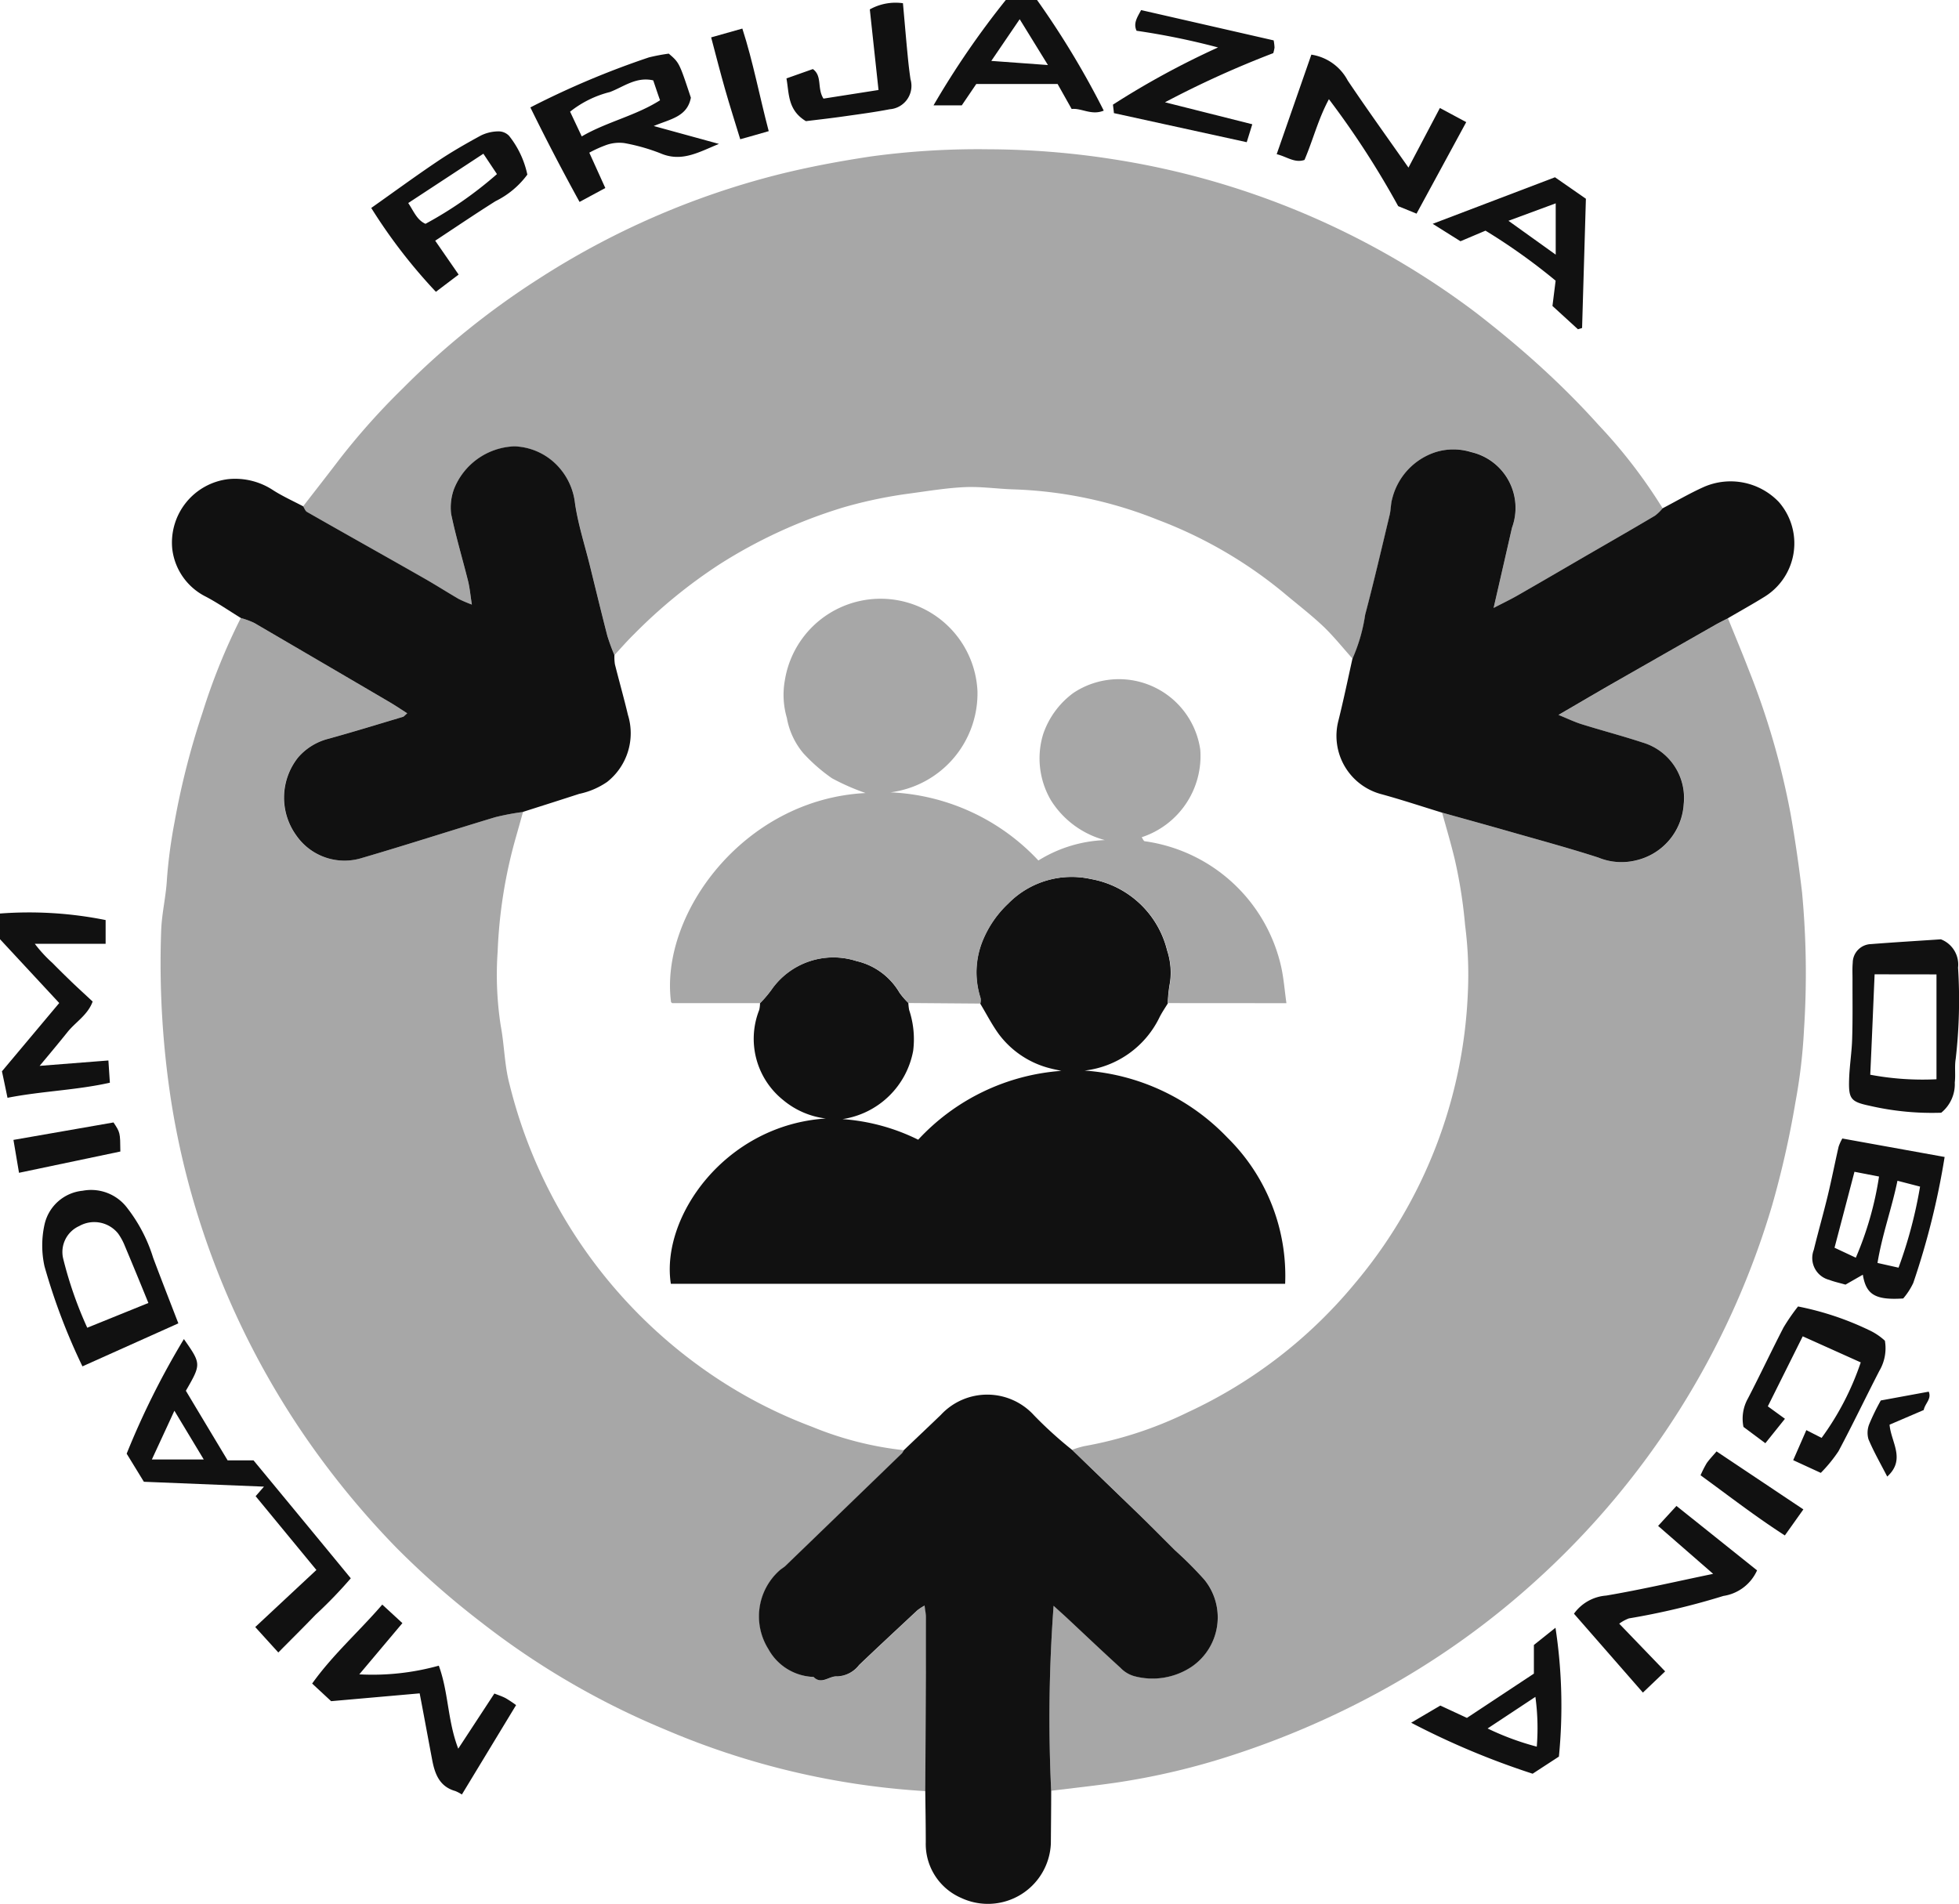
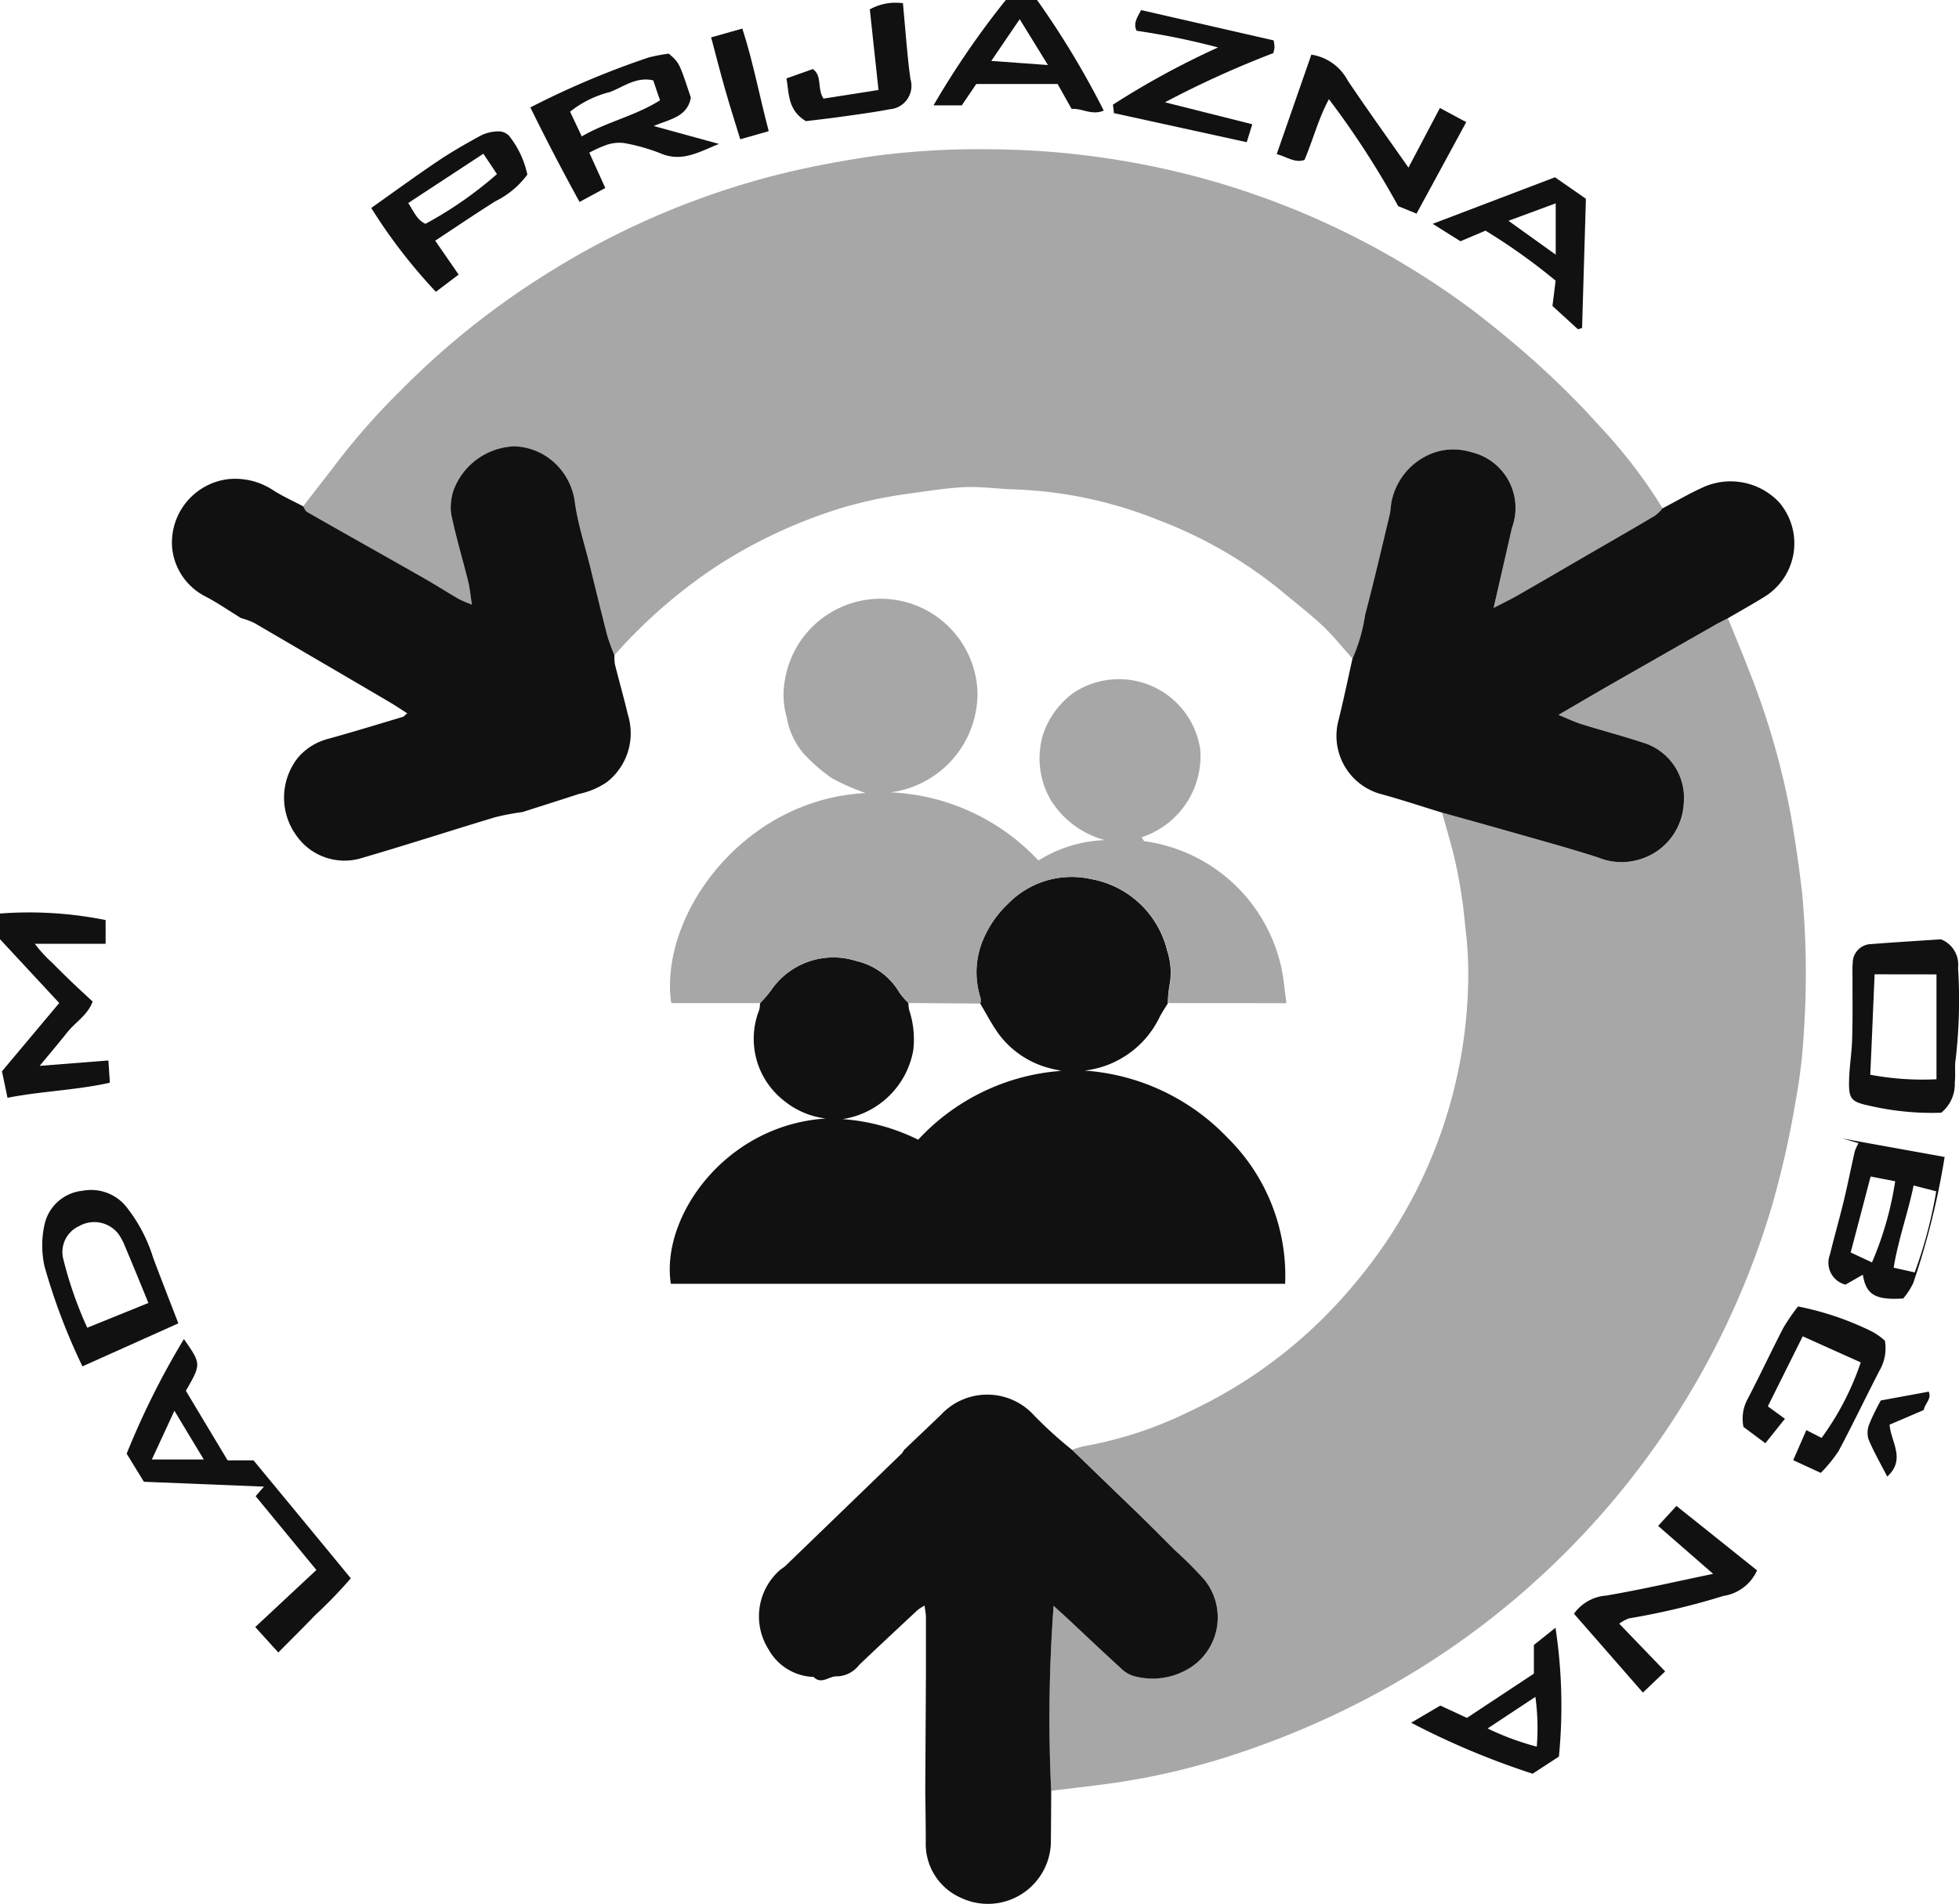
<svg xmlns="http://www.w3.org/2000/svg" id="Group_198" data-name="Group 198" width="70.478" height="68.504" viewBox="0 0 70.478 68.504">
  <g id="Group_199" data-name="Group 199">
    <path id="Path_374" data-name="Path 374" d="M14.871,20.172c.438-.568.881-1.131,1.313-1.7a25.039,25.039,0,0,1,2.27-2.541,28.6,28.6,0,0,1,4.876-3.935A28.976,28.976,0,0,1,31.94,8.24c1.112-.279,2.231-.487,3.364-.658a28.587,28.587,0,0,1,4.233-.257,29.522,29.522,0,0,1,4.539.368,29.01,29.01,0,0,1,12.974,5.5c.81.625,1.6,1.28,2.355,1.969.725.661,1.422,1.358,2.077,2.088a18.5,18.5,0,0,1,2.3,2.992,1.54,1.54,0,0,1-.27.262c-.793.469-1.593.929-2.391,1.392-.854.494-1.7.992-2.561,1.483-.261.15-.534.279-.857.447.235-1.027.449-1.956.66-2.886A2.06,2.06,0,0,0,56.9,18.218a2.15,2.15,0,0,0-1.272,0A2.359,2.359,0,0,0,54.056,19.9c-.051.185-.045.385-.089.572-.287,1.2-.567,2.4-.881,3.594a6.077,6.077,0,0,1-.459,1.587c-.349-.39-.675-.8-1.054-1.163-.457-.432-.961-.815-1.442-1.222a15.958,15.958,0,0,0-4.523-2.616,15.239,15.239,0,0,0-5.159-1.09c-.585-.016-1.171-.106-1.753-.082-.667.029-1.33.139-1.992.229a16.238,16.238,0,0,0-2.393.5,18.032,18.032,0,0,0-4.449,2.042,18.482,18.482,0,0,0-3.081,2.516c-.247.241-.472.5-.708.756a7.255,7.255,0,0,1-.254-.692c-.219-.843-.422-1.691-.631-2.537-.184-.743-.423-1.478-.533-2.232A2.338,2.338,0,0,0,24.1,18.8a2.24,2.24,0,0,0-1.624-.782,2.431,2.431,0,0,0-2.182,1.544,1.941,1.941,0,0,0-.1.879c.167.81.408,1.605.608,2.41.064.259.087.527.139.856a4.389,4.389,0,0,1-.469-.2c-.426-.248-.843-.514-1.271-.758-1.4-.795-2.8-1.582-4.194-2.377-.062-.036-.091-.131-.135-.2" transform="translate(-3.966 -1.954)" fill="#a7a7a7" />
-     <path id="Path_375" data-name="Path 375" d="M35.392,72.531a28.062,28.062,0,0,1-9.339-2.207,28.445,28.445,0,0,1-6.645-3.873,30.177,30.177,0,0,1-3.048-2.68,30.672,30.672,0,0,1-3.2-3.878,29.612,29.612,0,0,1-4.027-8.357A28.936,28.936,0,0,1,8.259,47.7,32.555,32.555,0,0,1,7.9,41.579c.02-.623.176-1.242.208-1.867a17.962,17.962,0,0,1,.276-2.058,27.952,27.952,0,0,1,1.005-3.931,22.4,22.4,0,0,1,1.376-3.4,2.789,2.789,0,0,1,.476.175q2.442,1.419,4.876,2.853c.209.123.41.26.63.4-.089.076-.118.117-.155.128-.894.267-1.786.54-2.685.79a2.129,2.129,0,0,0-1.081.667,2.316,2.316,0,0,0-.067,2.812,2.107,2.107,0,0,0,2.353.81c1.608-.464,3.2-.986,4.8-1.468a9.184,9.184,0,0,1,1.006-.189c-.081.289-.161.577-.243.865a17.441,17.441,0,0,0-.669,4.151,11.983,11.983,0,0,0,.111,2.676c.132.7.134,1.43.318,2.113A17.781,17.781,0,0,0,27.486,57.4a17.085,17.085,0,0,0,3.827,2.02,12.1,12.1,0,0,0,3.313.845.49.49,0,0,1-.065.109q-2.1,2.033-4.2,4.061c-.062.059-.143.1-.206.156a2.215,2.215,0,0,0-.4,2.832,1.924,1.924,0,0,0,1.625,1c.289.3.567-.047.858-.02a1.037,1.037,0,0,0,.778-.409c.7-.661,1.4-1.317,2.1-1.972a1.966,1.966,0,0,1,.257-.165c.021.178.048.3.049.421q.005.988,0,1.976-.01,2.139-.024,4.28" transform="translate(-2.102 -8.087)" fill="#a7a7a7" />
    <path id="Path_376" data-name="Path 376" d="M75.9,30.336c.249.617.507,1.23.746,1.851a27.772,27.772,0,0,1,1.509,5.194c.165.936.3,1.874.411,2.82a31.176,31.176,0,0,1,.071,4.915,19.776,19.776,0,0,1-.31,2.635,33.984,33.984,0,0,1-.84,3.713,29.5,29.5,0,0,1-8.528,13.527,28.983,28.983,0,0,1-5.615,3.981,31.107,31.107,0,0,1-5.21,2.248,25.429,25.429,0,0,1-4.266,1.011c-.77.111-1.544.194-2.316.29a54.7,54.7,0,0,1,.087-6.658c.158.143.3.268.44.4.653.61,1.3,1.225,1.964,1.828a1.088,1.088,0,0,0,.49.3,2.534,2.534,0,0,0,2.063-.331,2.149,2.149,0,0,0,.466-3.137,13.1,13.1,0,0,0-1.047-1.05c-.436-.433-.869-.87-1.309-1.3q-1.193-1.164-2.4-2.319a3.244,3.244,0,0,1,.436-.133A14.048,14.048,0,0,0,56.473,58.9a17.134,17.134,0,0,0,5.992-4.618,17.329,17.329,0,0,0,4.078-10.492,13.784,13.784,0,0,0-.1-2.413,17.456,17.456,0,0,0-.371-2.365c-.136-.565-.3-1.122-.457-1.683.775.217,1.552.43,2.325.651,1.1.315,2.209.614,3.3.966a2.188,2.188,0,0,0,1.362.1,2.217,2.217,0,0,0,1.71-2.022,2.079,2.079,0,0,0-1.483-2.218c-.725-.238-1.464-.432-2.192-.659-.26-.081-.507-.2-.83-.333.733-.427,1.378-.807,2.028-1.179q1.808-1.037,3.623-2.066c.145-.083.3-.155.446-.232" transform="translate(-13.734 -8.09)" fill="#a7a7a7" />
    <path id="Path_377" data-name="Path 377" d="M48.5,70.418q1.2,1.159,2.4,2.319c.44.429.872.866,1.308,1.3a13.233,13.233,0,0,1,1.048,1.05,2.15,2.15,0,0,1-.466,3.137,2.538,2.538,0,0,1-2.064.331,1.094,1.094,0,0,1-.49-.3c-.661-.6-1.31-1.219-1.964-1.829-.139-.129-.282-.255-.44-.4a54.869,54.869,0,0,0-.087,6.657c0,.633-.007,1.266-.012,1.9a2.267,2.267,0,0,1-3.226,1.953,2.115,2.115,0,0,1-1.274-2.007c0-.611-.011-1.222-.018-1.833q.012-2.141.024-4.28,0-.988,0-1.976c0-.122-.028-.243-.049-.422a1.956,1.956,0,0,0-.257.166c-.7.655-1.406,1.31-2.1,1.972a1.036,1.036,0,0,1-.778.408c-.291-.027-.569.318-.858.021a1.924,1.924,0,0,1-1.625-1,2.215,2.215,0,0,1,.4-2.832c.063-.058.144-.1.206-.157q2.1-2.028,4.2-4.06a.49.49,0,0,0,.065-.109c.444-.424.89-.845,1.332-1.27a2.275,2.275,0,0,1,3.366.03A14.745,14.745,0,0,0,48.5,70.418" transform="translate(-9.927 -18.25)" fill="#111" />
    <path id="Path_378" data-name="Path 378" d="M79.654,28.125c-.149.077-.3.149-.446.232q-1.812,1.032-3.623,2.066c-.65.372-1.294.752-2.028,1.179.323.131.571.252.83.333.728.227,1.467.421,2.192.659a2.079,2.079,0,0,1,1.483,2.218,2.217,2.217,0,0,1-1.71,2.022,2.188,2.188,0,0,1-1.362-.1c-1.09-.352-2.2-.65-3.3-.966-.774-.221-1.55-.434-2.325-.651-.721-.221-1.437-.459-2.165-.659a2.17,2.17,0,0,1-1.557-2.663c.182-.733.337-1.474.5-2.212a6.072,6.072,0,0,0,.459-1.586c.315-1.192.594-2.395.882-3.595.044-.187.037-.387.089-.571a2.359,2.359,0,0,1,1.567-1.685,2.145,2.145,0,0,1,1.272,0,2.06,2.06,0,0,1,1.472,2.721c-.212.93-.425,1.859-.661,2.886.324-.168.6-.3.857-.447.856-.49,1.708-.988,2.56-1.483.8-.463,1.6-.922,2.391-1.391a1.63,1.63,0,0,0,.271-.263c.494-.258.978-.542,1.487-.77a2.4,2.4,0,0,1,2.693.54,2.26,2.26,0,0,1-.493,3.4c-.439.274-.894.525-1.341.787" transform="translate(-17.488 -5.88)" fill="#111" />
    <path id="Path_379" data-name="Path 379" d="M21.067,35.055a8.97,8.97,0,0,0-1.005.189c-1.6.482-3.194,1-4.8,1.468a2.108,2.108,0,0,1-2.353-.81,2.318,2.318,0,0,1,.067-2.813,2.134,2.134,0,0,1,1.082-.666c.9-.249,1.79-.523,2.684-.79.037-.011.065-.052.155-.128-.22-.14-.421-.277-.631-.4q-2.435-1.43-4.876-2.853a2.842,2.842,0,0,0-.475-.174c-.418-.257-.824-.537-1.255-.766a2.206,2.206,0,0,1-1.217-1.733,2.3,2.3,0,0,1,2.025-2.5,2.479,2.479,0,0,1,1.606.4c.342.219.719.388,1.08.579.044.067.073.162.135.2,1.4.8,2.8,1.582,4.194,2.377.428.243.845.51,1.271.758a4.714,4.714,0,0,0,.469.2c-.052-.329-.075-.6-.139-.857-.2-.8-.441-1.6-.608-2.41a1.942,1.942,0,0,1,.1-.879A2.431,2.431,0,0,1,20.756,21.9a2.242,2.242,0,0,1,1.624.782,2.338,2.338,0,0,1,.554,1.269c.11.754.349,1.489.533,2.232.209.846.413,1.694.631,2.537a7.255,7.255,0,0,0,.254.692,1.733,1.733,0,0,0,.017.328c.152.607.324,1.21.468,1.819a2.232,2.232,0,0,1-.747,2.415,2.775,2.775,0,0,1-1.005.43c-.672.219-1.346.432-2.02.647" transform="translate(-2.247 -5.841)" fill="#111" />
    <path id="Path_380" data-name="Path 380" d="M9.842,70.063h.937c1.171,1.418,2.322,2.811,3.5,4.244a16.093,16.093,0,0,1-1.268,1.313c-.426.443-.863.875-1.339,1.356-.28-.308-.54-.594-.83-.915.733-.684,1.46-1.363,2.2-2.053l-2.186-2.655.3-.344-4.321-.175-.619-1.011A28.779,28.779,0,0,1,8.275,65.7c.626.895.626.895.071,1.86q.724,1.211,1.5,2.5M7.933,68.278c-.287.625-.535,1.158-.81,1.753H8.989L7.933,68.278" transform="translate(-1.659 -17.521)" fill="#111" />
-     <path id="Path_381" data-name="Path 381" d="M90,55.861l3.678.664a27.541,27.541,0,0,1-1.129,4.535,2.469,2.469,0,0,1-.361.556c-1.006.065-1.335-.137-1.453-.855l-.624.357c-.211-.061-.4-.1-.581-.17a.812.812,0,0,1-.559-1.082c.158-.649.343-1.291.5-1.941.142-.586.257-1.178.392-1.767a1.642,1.642,0,0,1,.136-.3m.435,1.2c-.233.89-.466,1.779-.717,2.732l.766.359a11.888,11.888,0,0,0,.835-2.92l-.884-.171m1.547.323c-.208,1.008-.549,1.929-.718,2.957l.757.17a16.252,16.252,0,0,0,.774-2.917l-.812-.21" transform="translate(-23.717 -14.898)" fill="#111" />
+     <path id="Path_381" data-name="Path 381" d="M90,55.861l3.678.664a27.541,27.541,0,0,1-1.129,4.535,2.469,2.469,0,0,1-.361.556c-1.006.065-1.335-.137-1.453-.855l-.624.357a.812.812,0,0,1-.559-1.082c.158-.649.343-1.291.5-1.941.142-.586.257-1.178.392-1.767a1.642,1.642,0,0,1,.136-.3m.435,1.2c-.233.89-.466,1.779-.717,2.732l.766.359a11.888,11.888,0,0,0,.835-2.92l-.884-.171m1.547.323c-.208,1.008-.549,1.929-.718,2.957l.757.17a16.252,16.252,0,0,0,.774-2.917l-.812-.21" transform="translate(-23.717 -14.898)" fill="#111" />
    <path id="Path_382" data-name="Path 382" d="M94.04,52.327a9.972,9.972,0,0,1-2.6-.254c-.668-.142-.742-.254-.722-.939.015-.5.1-1,.111-1.5.022-.7.009-1.405.012-2.108,0-.2-.01-.4.008-.593a.677.677,0,0,1,.657-.673c.87-.068,1.742-.12,2.515-.172a.974.974,0,0,1,.617,1.02,18.539,18.539,0,0,1-.084,3.277c-.047.279,0,.572-.034.854a1.325,1.325,0,0,1-.484,1.085m-2.4-4.977c-.053,1.22-.1,2.405-.157,3.613a10.193,10.193,0,0,0,2.383.163V47.35Z" transform="translate(-24.194 -12.292)" fill="#111" />
    <path id="Path_383" data-name="Path 383" d="M30.456,5.235l2.349.645c-.734.3-1.34.665-2.1.34A6.864,6.864,0,0,0,29.4,5.85a1.411,1.411,0,0,0-.628.062,4.454,4.454,0,0,0-.631.283l.576,1.272-.927.5c-.616-1.12-1.2-2.24-1.769-3.4a30.681,30.681,0,0,1,4.265-1.8A6.7,6.7,0,0,1,31,2.632c.378.325.378.325.795,1.585-.13.69-.743.769-1.334,1.018m-2.592.375c.906-.527,1.931-.738,2.817-1.3-.1-.282-.171-.5-.245-.716-.615-.142-1.072.237-1.561.42a3.756,3.756,0,0,0-1.43.706l.419.889" transform="translate(-6.94 -0.702)" fill="#111" />
-     <path id="Path_384" data-name="Path 384" d="M19.869,80.925c.353.96.312,1.978.7,2.988l1.3-1.984c.14.056.279.1.406.167a4.386,4.386,0,0,1,.375.249L20.7,85.562a1.339,1.339,0,0,0-.238-.125c-.568-.161-.735-.615-.831-1.122-.153-.807-.3-1.614-.45-2.392l-3.185.281-.683-.634c.75-1.049,1.684-1.868,2.523-2.841l.724.667-1.551,1.843a8.9,8.9,0,0,0,2.863-.313" transform="translate(-4.083 -20.997)" fill="#111" />
    <path id="Path_385" data-name="Path 385" d="M3.335,47.962c-.176.49-.617.741-.909,1.106s-.6.734-1,1.213L3.9,50.087c.019.284.034.516.053.8-1.212.272-2.446.3-3.683.543-.067-.322-.127-.615-.2-.953l2.061-2.457L0,45.724V44.8a13.948,13.948,0,0,1,3.8.235v.855H1.253a4.935,4.935,0,0,0,.638.693c.23.236.466.465.7.692.22.21.445.415.741.691" transform="translate(0 -11.932)" fill="#111" />
    <path id="Path_386" data-name="Path 386" d="M6.965,63.185,3.518,64.731a22.146,22.146,0,0,1-1.365-3.6,3.49,3.49,0,0,1,0-1.5,1.56,1.56,0,0,1,1.374-1.219,1.626,1.626,0,0,1,1.613.634,5.6,5.6,0,0,1,.922,1.778c.287.766.586,1.528.906,2.358M5.89,62.449c-.3-.739-.57-1.393-.843-2.043a2.15,2.15,0,0,0-.246-.455,1.1,1.1,0,0,0-1.4-.268,1.023,1.023,0,0,0-.575,1.175,14.2,14.2,0,0,0,.865,2.483l2.2-.891" transform="translate(-0.552 -15.57)" fill="#111" />
    <path id="Path_387" data-name="Path 387" d="M68.507,4.6l.947.509c-.6,1.106-1.183,2.179-1.788,3.293l-.66-.27a31.373,31.373,0,0,0-2.492-3.848c-.387.716-.569,1.462-.879,2.185-.351.122-.634-.117-1-.207l1.247-3.581a1.785,1.785,0,0,1,1.31.934c.7,1.041,1.435,2.062,2.184,3.13L68.507,4.6" transform="translate(-16.704 -0.715)" fill="#111" />
    <path id="Path_388" data-name="Path 388" d="M82.227,76.332l-1.98-1.725.66-.719,2.9,2.319a1.584,1.584,0,0,1-1.211.92,26.043,26.043,0,0,1-3.4.808,1.417,1.417,0,0,0-.348.19L80.5,79.841l-.8.763L77.22,77.766a1.569,1.569,0,0,1,1.158-.652c1.252-.212,2.49-.5,3.849-.782" transform="translate(-20.594 -19.706)" fill="#111" />
    <path id="Path_389" data-name="Path 389" d="M86.4,67.694l.616.448-.705.879-.787-.587a1.481,1.481,0,0,1,.161-1.024c.438-.845.843-1.707,1.28-2.553a7.206,7.206,0,0,1,.522-.756,10.566,10.566,0,0,1,2.538.843,2.207,2.207,0,0,1,.587.389,1.6,1.6,0,0,1-.2,1.085c-.495.961-.961,1.937-1.469,2.89a5.231,5.231,0,0,1-.637.78l-.993-.457.473-1.081.549.279a10,10,0,0,0,1.408-2.716l-2.087-.938L86.4,67.694" transform="translate(-22.8 -17.095)" fill="#111" />
    <path id="Path_390" data-name="Path 390" d="M23.829,8a3.143,3.143,0,0,1-1.145.956c-.733.461-1.45.948-2.17,1.422.3.434.568.821.843,1.219l-.818.62A19.355,19.355,0,0,1,18.213,9.2c.785-.554,1.57-1.13,2.377-1.673.5-.338,1.031-.641,1.563-.931a1.446,1.446,0,0,1,.62-.151.523.523,0,0,1,.4.162A3.351,3.351,0,0,1,23.829,8m-1.585-.749-2.7,1.772c.2.3.312.609.62.748a13.921,13.921,0,0,0,2.572-1.789l-.488-.732" transform="translate(-4.857 -1.718)" fill="#111" />
    <path id="Path_391" data-name="Path 391" d="M75.511,14.161l-.913-.835c.034-.271.071-.566.114-.909a21.558,21.558,0,0,0-2.523-1.8l-.9.381-1-.627,4.4-1.675,1.112.773c-.045,1.563-.092,3.107-.137,4.65l-.154.047m-.795-2.681V9.634l-1.7.628,1.7,1.218" transform="translate(-18.746 -2.318)" fill="#111" />
    <path id="Path_392" data-name="Path 392" d="M60.383,1.577a1.885,1.885,0,0,1,.032.265,1.259,1.259,0,0,1-.046.2A35.194,35.194,0,0,0,56.474,3.81l3.141.791-.2.645L54.636,4.2c0-.04-.018-.161-.034-.305a29.839,29.839,0,0,1,3.781-2.058,25.972,25.972,0,0,0-2.931-.6c-.127-.272.028-.487.163-.744l4.769,1.09" transform="translate(-14.562 -0.13)" fill="#111" />
    <path id="Path_393" data-name="Path 393" d="M48.4,0h1.124a30.8,30.8,0,0,1,2.4,3.98c-.444.184-.8-.1-1.154-.058l-.506-.9H47.338l-.522.769H45.8A30.848,30.848,0,0,1,48.4,0m-.524,2.191,2.04.149L48.9.691l-1.021,1.5" transform="translate(-12.215)" fill="#111" />
    <path id="Path_394" data-name="Path 394" d="M69.239,83.279l1.045-.615.957.444,2.409-1.593V80.484l.777-.62A18.662,18.662,0,0,1,74.55,84.5l-.945.616a28.252,28.252,0,0,1-4.367-1.833m4.516.859a8.278,8.278,0,0,0-.05-1.791l-1.719,1.137a9.723,9.723,0,0,0,1.769.654" transform="translate(-18.466 -21.299)" fill="#111" />
    <path id="Path_395" data-name="Path 395" d="M39.286,4.4c-.661-.4-.6-.987-.7-1.538l.95-.336c.347.249.145.694.382,1.063l1.98-.31q-.161-1.488-.313-2.9A1.9,1.9,0,0,1,42.777.157c.059.656.111,1.28.172,1.9.026.28.059.56.1.837A.844.844,0,0,1,42.3,3.972c-.552.107-1.112.18-1.669.259-.471.067-.944.12-1.346.169" transform="translate(-10.292 -0.041)" fill="#111" />
    <path id="Path_396" data-name="Path 396" d="M34.885,1.718,36.011,1.4c.386,1.192.615,2.426.949,3.691-.339.1-.66.188-1.025.291-.188-.615-.375-1.2-.546-1.8s-.325-1.2-.5-1.864" transform="translate(-9.304 -0.372)" fill="#111" />
-     <path id="Path_397" data-name="Path 397" d="M.858,56.884c-.078-.455-.139-.807-.2-1.183l3.6-.628c.24.364.24.364.246,1.046l-3.644.765" transform="translate(-0.174 -14.688)" fill="#111" />
-     <path id="Path_398" data-name="Path 398" d="M84.008,71.215,87.129,73.3l-.666.937c-1.056-.678-2.023-1.43-3.033-2.165a4.056,4.056,0,0,1,.222-.437c.1-.14.219-.263.356-.424" transform="translate(-22.25 -18.993)" fill="#111" />
    <path id="Path_399" data-name="Path 399" d="M92.1,68.6l1.725-.317c.111.262-.134.422-.18.661l-1.229.527c.052.633.595,1.249-.084,1.867-.237-.461-.485-.891-.675-1.344a.838.838,0,0,1,.033-.555,8.039,8.039,0,0,1,.41-.838" transform="translate(-24.436 -18.212)" fill="#111" />
    <path id="Path_400" data-name="Path 400" d="M50.785,47.568c-.1.166-.212.326-.3.5a3.436,3.436,0,0,1-2.7,1.927,7.862,7.862,0,0,1,5.142,2.416A6.969,6.969,0,0,1,55,57.667H32.9c-.375-2.4,1.95-5.712,5.574-5.948a2.945,2.945,0,0,1-1.536-.666,2.823,2.823,0,0,1-.859-3.24,1.146,1.146,0,0,0,.029-.248,4.262,4.262,0,0,0,.4-.469,2.713,2.713,0,0,1,3.064-1.044,2.422,2.422,0,0,1,1.553,1.14,2.746,2.746,0,0,0,.319.369,2.174,2.174,0,0,0,.028.25,3.326,3.326,0,0,1,.146,1.47,3.044,3.044,0,0,1-2.544,2.46,7.276,7.276,0,0,1,2.724.741,7.78,7.78,0,0,1,5.149-2.477c-.227-.051-.306-.066-.384-.087a3.312,3.312,0,0,1-1.863-1.233c-.253-.347-.449-.735-.67-1.1a.592.592,0,0,0,.007-.2,3.014,3.014,0,0,1,.084-2.077,3.807,3.807,0,0,1,.909-1.318,3.2,3.2,0,0,1,2.981-.887,3.445,3.445,0,0,1,2.742,2.568,2.555,2.555,0,0,1,.107,1.136,4.891,4.891,0,0,0-.083.761" transform="translate(-8.765 -11.476)" fill="#111" />
    <path id="Path_401" data-name="Path 401" d="M50.785,43.931a4.891,4.891,0,0,1,.083-.761,2.555,2.555,0,0,0-.107-1.136,3.445,3.445,0,0,0-2.742-2.568,3.2,3.2,0,0,0-2.981.887,3.807,3.807,0,0,0-.909,1.318,3.014,3.014,0,0,0-.084,2.077.592.592,0,0,1-.007.2l-2.586-.02a2.745,2.745,0,0,1-.319-.369,2.422,2.422,0,0,0-1.553-1.14,2.713,2.713,0,0,0-3.064,1.044,4.262,4.262,0,0,1-.4.469q-1.58,0-3.16,0c-.016,0-.033-.023-.049-.037-.415-3.141,2.6-7.3,7-7.522a8.125,8.125,0,0,1-1.211-.532,6.184,6.184,0,0,1-1.03-.9,2.706,2.706,0,0,1-.593-1.273A2.951,2.951,0,0,1,37,32.324a3.489,3.489,0,0,1,6.931.384,3.591,3.591,0,0,1-3.13,3.64A7.743,7.743,0,0,1,46.123,38.8a4.874,4.874,0,0,1,2.391-.734,3.292,3.292,0,0,1-1.941-1.434,2.98,2.98,0,0,1-.282-2.367,3.051,3.051,0,0,1,1.1-1.5,2.957,2.957,0,0,1,4.556,2.052,3.074,3.074,0,0,1-2.108,3.146c.038.052.068.139.109.144a5.857,5.857,0,0,1,4.915,4.544c.086.4.116.8.183,1.283Z" transform="translate(-8.765 -7.84)" fill="#a7a7a7" />
  </g>
</svg>